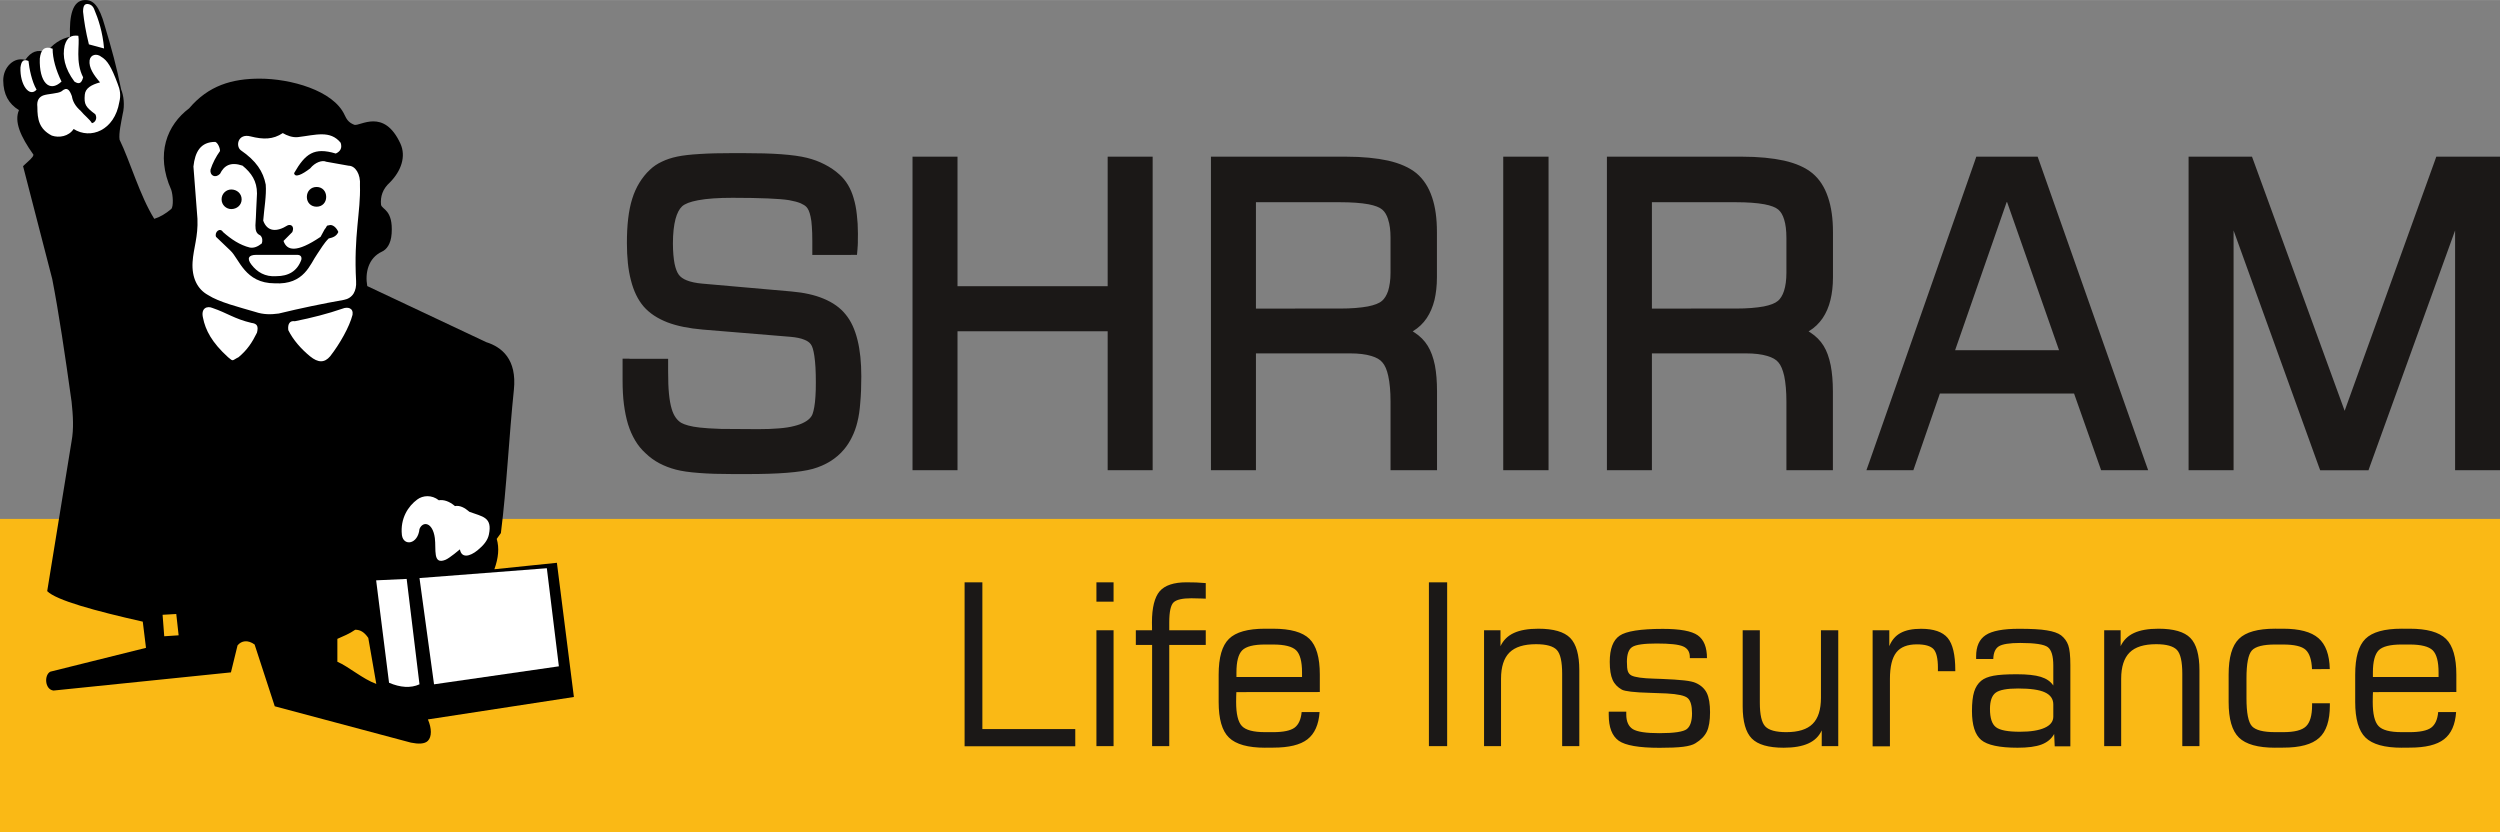
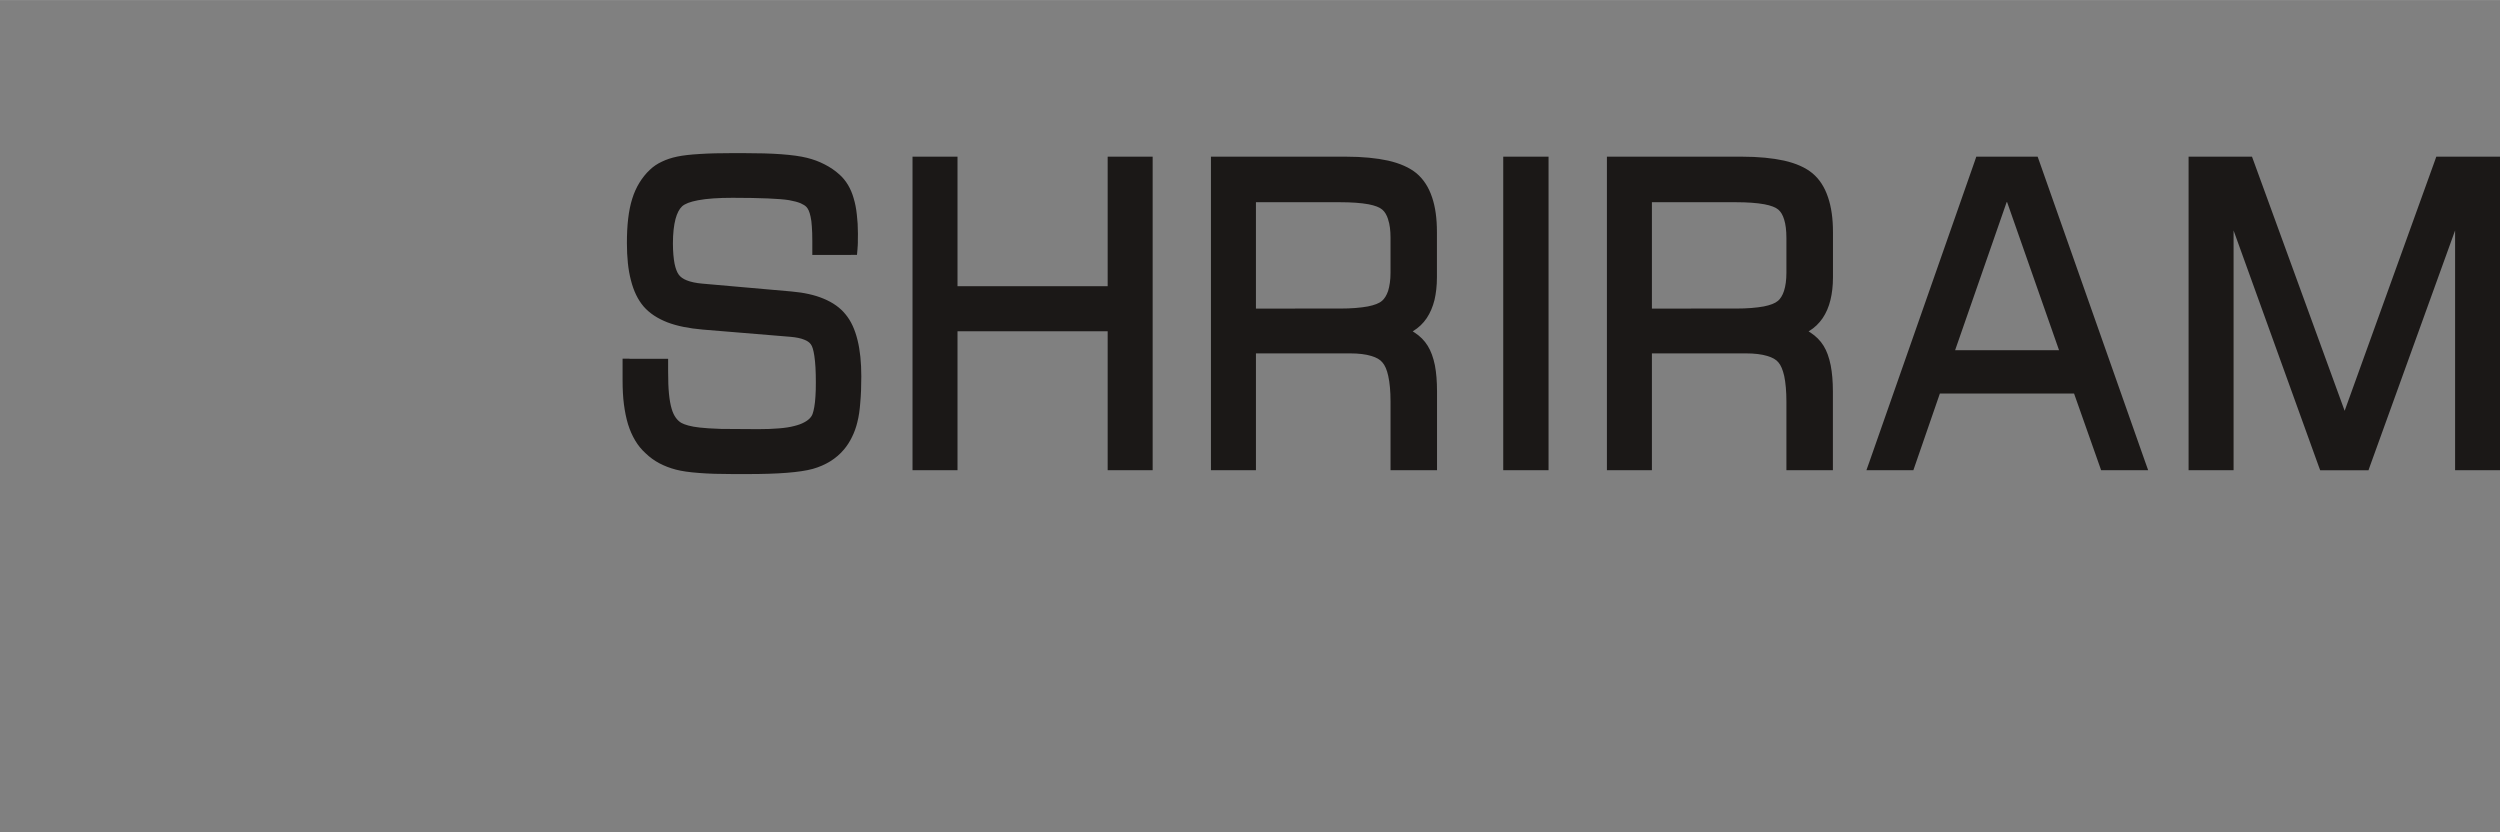
<svg xmlns="http://www.w3.org/2000/svg" xml:space="preserve" width="8.1in" height="2.697in" version="1.1" style="shape-rendering:geometricPrecision; text-rendering:geometricPrecision; image-rendering:optimizeQuality; fill-rule:evenodd; clip-rule:evenodd" viewBox="0 0 8100.22 2696.72">
  <rect x="0" y="0" width="8100.22" height="2696.72" fill="#808080" stroke="none" />
  <defs>
    <style type="text/css">
   
    .fil2 {fill:black}
    .fil1 {fill:#1B1817}
    .fil0 {fill:#FAB915}
    .fil3 {fill:white}
   
  </style>
  </defs>
  <g id="Layer_x0020_1">
    <g id="_2391570189600">
-       <rect class="fil0" x="-0.01" y="1681.11" width="8100.22" height="1015.61" />
      <g>
        <path class="fil1" d="M6057.76 1494.04l340.49 -971.54 5.11 -15.04 198.78 0.02 5.35 15.04 342.28 971.54 10.44 29.3 -152.41 -0.02 -5.1 -14.53 -82.57 -233.95 -434.77 0 -80.8 233.71 -5.1 14.78 -152.14 0 10.44 -29.3zm277.03 -359.6l336.67 0 -168.2 -479.64 -1.54 -0.02 -166.93 479.66zm-1128.25 366.73l0 -993.69 437.83 0c53.27,0 98.64,4.58 136.09,12.73 39.24,8.92 69.84,22.68 92.01,41.03 22.67,18.86 39.51,44.85 50.46,77.73 10.71,31.35 16.05,68.82 16.05,112.64l0 146.8c0,27.01 -2.81,51.47 -8.15,73.4 -5.35,22.42 -14.02,42.05 -25.24,58.87 -11.73,17.07 -26.26,31.09 -43.83,41.81l-1.79 1.02c1.79,1.02 3.81,2.54 5.61,3.57 18.09,11.73 32.62,26.26 43.08,43.33 10.44,16.82 17.84,37.97 22.94,62.96 4.59,23.96 7.13,51.99 7.13,84.36l0 255.63 -150.6 -0.02 0 -222.49c0,-33.38 -2.54,-60.92 -7.13,-82.82 -4.59,-20.13 -10.71,-34.66 -18.86,-44.1 -7.4,-9.17 -19.63,-15.8 -35.68,-20.65 -18.61,-5.61 -41.53,-8.42 -69.83,-8.42l-304.31 0.02 0 378.46 -145.77 0 0 -22.18zm417.45 -846.12l-271.68 0 0 344.58 271.68 -0.02c36.95,0 67.29,-2.54 90.74,-6.88 21.65,-4.33 36.7,-10.19 45.62,-17.84l0.25 0c8.42,-7.4 15.04,-18.09 19.63,-32.12 5.11,-15.79 7.9,-35.43 7.9,-58.87l0 -113.41c0,-24.22 -2.54,-44.1 -7.4,-59.64l0 0.02c-4.33,-14.28 -10.71,-24.97 -18.86,-31.87 -8.67,-7.4 -23.7,-13.26 -45.37,-17.34 -23.7,-4.31 -54.79,-6.61 -92.51,-6.61l0 0zm-753.36 846.12l0 -993.69 146.8 0 0 1015.86 -146.8 0 0 -22.18zm-947.07 0l0 -993.69 437.86 0c53.27,0 98.64,4.58 136.09,12.73 38.99,8.92 69.59,22.68 92.01,41.03 22.42,18.86 39.51,44.85 50.46,77.73 10.71,31.35 15.79,68.82 15.79,112.64l0 146.8c0,27.01 -2.81,51.47 -7.9,73.4 -5.61,22.42 -14.02,42.05 -25.24,58.87 -11.46,17.07 -26.26,31.09 -43.83,41.81l-1.52 1.02c1.79,1.02 3.81,2.54 5.61,3.57 18.36,11.73 32.62,26.26 43.08,43.33 10.44,16.82 18.09,37.97 23.2,62.96 4.58,23.96 6.88,51.99 6.88,84.36l0 255.63 -150.63 -0.02 0 -222.49c0,-33.38 -2.54,-60.92 -7.4,-82.82 -4.33,-20.13 -10.71,-34.66 -19.11,-44.1 -7.4,-9.17 -19.36,-15.8 -35.43,-20.65 -18.36,-5.61 -41.28,-8.42 -69.83,-8.42l-304.29 0.02 0 378.46 -145.78 0 0 -22.18zm417.46 -846.12l-271.68 0 0 344.58 271.68 -0.02c37.2,0 67.29,-2.54 90.99,-6.88 21.4,-4.33 36.7,-10.19 45.37,-17.84l0.25 0c8.42,-7.4 15.05,-18.09 19.88,-32.12 4.84,-15.79 7.9,-35.43 7.9,-58.87l0 -113.41c0,-24.22 -2.54,-44.1 -7.9,-59.64l0.25 0.02c-4.59,-14.28 -10.71,-24.72 -19.11,-31.87 -8.67,-7.4 -23.45,-13.26 -44.85,-17.34 -23.72,-4.31 -54.81,-6.61 -92.78,-6.61l0 0zm-1384.4 846.12l0 -993.69 145.79 0 0 419.74 486.52 0 0 -419.74 145.78 0 0 1015.86 -145.78 0 0 -450.07 -486.52 0 0 450.09 -145.79 -0.02 0 -22.18zm-916.98 -338.7l125.13 0 0 40.51c0,28.8 0.77,53.27 2.81,73.4 2.04,19.63 4.83,35.43 8.67,48.16 3.31,11.46 7.9,21.15 13.26,28.55 5.11,7.13 10.96,12.74 17.84,16.82l0 0c5.61,3.06 13.26,6.13 22.94,8.67 10.44,2.81 22.94,5.11 37.47,6.63 15.05,1.79 37.97,3.31 69.06,4.33 29.82,0.5 69.58,0.77 119.52,0.77 25.74,0 48.43,-0.77 68.05,-2.54 19.36,-1.52 35.68,-4.08 48.93,-7.65 12.48,-3.06 23.45,-6.88 32.62,-11.98 8.42,-4.33 15.29,-9.69 20.38,-15.8l0 -0.25c2.3,-2.3 4.59,-5.86 6.38,-10.71 2.04,-5.86 4.08,-13.26 5.61,-22.68 1.79,-9.69 3.06,-21.15 3.81,-34.4 1.02,-13 1.27,-28.8 1.27,-46.39 0,-34.91 -1.52,-63.21 -4.83,-84.86 -2.81,-19.11 -6.63,-31.6 -11.46,-37.72 -4.33,-6.13 -11.46,-11.21 -21.65,-15.05 -11.21,-4.58 -26.26,-7.65 -44.6,-9.17l-284.18 -23.44c-44.6,-3.81 -82.57,-11.46 -113.67,-23.2 -32.88,-12.74 -58.62,-29.82 -77.48,-51.47 -18.61,-21.66 -32.37,-49.96 -41.29,-85.14 -8.92,-33.88 -13,-74.17 -13,-120.54 0,-29.05 1.27,-55.31 4.09,-79.01 2.81,-23.97 7.13,-45.37 13,-63.98 5.85,-18.86 13.5,-36.2 23.19,-52 9.69,-15.79 20.9,-30.07 34.66,-42.83l0 0c10.71,-10.19 23.7,-19.11 38.74,-25.99 14.78,-7.13 31.1,-12.48 49.44,-16.32 18.09,-3.81 42.06,-6.63 72.9,-8.42 30.59,-2.04 67.02,-2.81 108.83,-2.81l32.87 0.04c47.41,0 88.18,1.02 122.33,3.56 34.41,2.54 61.94,6.38 82.57,11.46 20.9,5.11 40.27,12.23 57.85,21.4 18.09,9.17 34.16,20.13 48.44,33.14 10.71,9.42 19.63,20.65 27.53,33.64 7.65,12.74 13.76,27.28 18.36,43.33l0 0.25c4.83,15.55 8.15,33.14 10.19,52.25 2.3,18.86 3.57,39.76 3.57,61.67 0,2.3 0,11.46 -0.25,19.11l0 9.94c0,6.37 -0.5,12.48 -1.02,18.09l0 1.52 -1.79 20.38 -144.76 0.04 0 -46.39c0,-17.34 -0.5,-32.62 -1.52,-45.62 -0.77,-13 -2.04,-23.2 -4.09,-31.87 -1.52,-7.9 -3.81,-14.52 -6.13,-20.13 -2.29,-4.84 -4.59,-8.67 -7.4,-11.46 -4.08,-4.33 -10.44,-8.15 -18.86,-11.98 -9.94,-4.08 -22.17,-7.13 -37.2,-9.94 -15.8,-2.54 -38.22,-4.33 -68.56,-5.61 -29.82,-1.27 -68.05,-2.04 -114.43,-2.04 -46.39,0 -83.59,2.54 -111.89,7.9 -25.74,4.83 -42.83,11.46 -52,19.88 -9.17,8.67 -16.05,22.17 -21.15,40.78 -5.35,20.39 -8.42,46.89 -8.42,79.01 0,26.51 2.04,48.68 5.35,66 3.31,15.8 7.9,27.78 13.76,35.68 5.35,7.4 14.03,13.5 25.49,18.09 13.26,5.36 30.07,8.92 50.73,10.71l289.51 25.49 0.02 0.02c40.26,3.56 74.67,11.21 103.22,23.2 30.07,12.48 54.04,29.3 71.36,50.97 17.59,21.15 30.32,48.93 38.74,83.34 8.15,32.61 12.23,71.88 12.23,116.98 0,32.37 -1.02,60.4 -3.31,85.13 -1.8,24.72 -4.84,45.87 -9.42,63.21l0 0.25c-4.09,17.07 -9.94,33.39 -17.34,48.16 -7.13,15.05 -15.79,28.28 -25.99,40.51 -12.48,15.05 -27.53,27.78 -44.6,38.49 -17.07,10.44 -35.68,18.61 -56.33,24.47 -20.38,5.61 -48.68,9.94 -84.36,12.73 -35.18,2.81 -77.99,4.09 -128.19,4.09l-45.87 0c-42.83,0 -79.53,-1.02 -110.35,-3.57 -31.35,-2.29 -56.33,-5.85 -75.44,-10.96 -19.36,-5.11 -37.2,-11.98 -53.52,-20.65 -16.32,-8.67 -30.85,-19.36 -43.83,-31.87 -13.26,-11.98 -24.72,-25.74 -34.16,-41.8 -9.42,-15.8 -17.07,-33.14 -23.2,-52.75 -5.85,-19.36 -10.19,-40.78 -13.25,-64.48 -3.06,-23.7 -4.33,-49.7 -4.33,-77.99l0 -69.84 22.42 0 0 0.52zm5051.57 338.7l0 -993.69 205.42 0 5.36 14.52 294.87 808.92 291.81 -808.92 5.11 -14.52 206.44 0 0 1015.86 -145.53 0 0 -776.8 -275.51 762.55 -5.11 14.52 -156.47 0 -5.35 -14.52 -275.26 -762.55 0 776.82 -145.78 -0.02 0 -22.18z" />
      </g>
      <g>
-         <path class="fil1" d="M7782.16 2422.5c-56.06,0 -95.32,-10.96 -117.75,-32.88 -22.17,-21.65 -33.38,-60.14 -33.38,-115.21l0 -88.95c0,-55.31 10.96,-93.78 33.14,-115.71 22.17,-21.92 61.17,-32.88 117.23,-32.88l25.99 0.02c56.06,0 95.32,10.96 117.75,32.88 22.42,21.92 33.64,60.4 33.64,115.71l0 56.58 -270.15 0.25c-0.25,3.81 -0.25,8.15 -0.5,12.48 -0.25,4.58 -0.25,10.96 -0.25,19.36 0,38.74 6.13,64.73 18.61,77.98 12.23,13.26 37.2,19.89 74.67,19.89l25.99 0.02c33.39,0 56.83,-4.83 70.09,-14.52 13,-9.69 20.65,-26.51 22.67,-50.46l58.12 -0.02c-2.81,40.78 -15.8,70.08 -39.24,88.17 -23.2,18.09 -60.15,27.01 -110.87,27.01l-25.74 0.02 0 0.25zm-93.55 -229.12l212.57 0 0 -14.78c0,-35.18 -6.38,-59.12 -18.86,-71.61 -12.73,-12.48 -37.72,-18.86 -74.92,-18.86l-26.01 -0.02c-37.2,0 -61.94,6.37 -74.42,18.86 -12.23,12.74 -18.61,36.45 -18.61,71.61l0 14.79 0.25 0zm-316.53 229.12c-56.33,0 -95.32,-10.96 -117.75,-32.88 -22.42,-21.92 -33.38,-60.14 -33.38,-115.21l0 -88.95c0,-55.31 10.96,-93.78 33.38,-115.71 22.18,-21.92 61.17,-32.88 116.98,-32.88l25.99 0.02c53.01,0 91.24,10.19 114.68,30.59 23.45,20.38 35.68,53.77 36.7,100.16l-57.6 0.25c-1.27,-30.32 -8.15,-51.22 -20.65,-62.69 -12.48,-11.46 -36.95,-17.07 -72.9,-17.07l-25.97 -0.02c-38.22,0 -63.46,6.37 -75.19,19.11 -11.73,13 -17.59,43.08 -17.59,90.47l0 64.23c0,47.66 5.86,77.99 17.84,90.99 11.98,12.74 36.95,19.11 74.92,19.11l26.03 0.02c36.45,0 61.17,-6.13 74.17,-18.86 13,-12.48 19.63,-35.43 19.63,-68.3l0 -6.37 57.58 -0.02 0 7.13c0,48.94 -11.46,84.11 -34.66,105 -23.2,21.15 -61.94,31.59 -115.96,31.59l-26.26 0.04 0 0.25zm-554.33 -5.1l0 -375.4 53.27 0 0 51.47c9.17,-19.36 23.44,-33.64 43.58,-42.83 19.88,-9.17 46.39,-13.76 79.01,-13.76 49.18,0 83.59,9.94 103.22,29.82 19.63,19.88 29.57,54.79 29.57,104.74l0 245.94 -55.56 0 0 -234.22c0,-39.24 -5.61,-64.98 -17.34,-77.49 -11.73,-12.23 -33.89,-18.61 -67.29,-18.61 -39.24,0 -68.05,8.92 -86.14,27.01 -18.09,18.09 -27.28,46.39 -27.28,85.13l0 218.16 -55.04 0.02zm-162.07 -39.49c-8.67,15.8 -22.18,27.01 -40.79,34.16 -18.86,7.13 -44.6,10.44 -77.73,10.44 -58.62,0 -98.12,-8.42 -118,-25.24 -19.88,-16.82 -29.82,-47.91 -29.82,-93.53 0,-26.51 2.29,-47.14 6.88,-62.19 4.58,-15.05 12.23,-27.01 22.94,-35.93 9.17,-7.65 22.42,-13 39.76,-16.32 17.59,-3.31 42.55,-4.83 75.44,-4.83 33.88,0 59.89,2.81 77.98,8.42 18.09,5.61 31.6,14.78 40.51,28.03l0 -64.73c0,-30.59 -5.85,-50.46 -17.84,-59.64 -11.98,-8.92 -41.81,-13.5 -89.45,-13.5 -34.66,0 -57.85,3.81 -69.32,10.96 -11.21,7.13 -17.34,20.9 -17.84,41.03l-55.58 -0.02 0 -8.67c0,-32.11 10.19,-55.06 31.09,-68.81 20.9,-13.76 56.58,-20.39 107.56,-20.39 39.76,0 69.84,1.52 90.47,5.11 20.65,3.31 36.2,8.67 46.12,16.05 10.96,8.67 18.61,19.11 23.2,31.87 4.58,12.74 6.88,34.16 6.88,64.98l0 262.76 -50.71 0.02 -1.77 -40.01zm-2.81 -56.08l0 -39.51c0,-17.84 -9.17,-30.85 -27.28,-39.24 -18.09,-8.42 -47.14,-12.48 -86.65,-12.48 -36.45,0 -60.66,4.58 -72.9,13.76 -12.23,9.17 -18.36,26.76 -18.36,52.49 0,29.57 6.38,49.18 19.36,59.12 13,9.94 38.74,14.78 77.73,14.78 34.91,0 61.42,-4.33 80.03,-12.74 18.9,-8.4 28.07,-20.63 28.07,-36.18l0 0zm-585.4 95.58l0 -375.4 54.02 0 0 51.47c7.9,-19.63 20.13,-33.89 36.7,-42.83 16.82,-9.17 38.74,-13.51 66.27,-13.51 41.04,0 69.59,9.94 86.14,29.57 16.57,19.88 24.72,54.79 24.72,104.99l0 2.81 -56.31 0 0 -11.21c0,-29.82 -4.83,-50.21 -14.28,-60.4 -9.69,-10.19 -27.53,-15.3 -53.77,-15.3 -30.84,0 -53.02,8.67 -66.77,26.26 -13.76,17.59 -20.65,46.12 -20.65,85.88l0 218.16 -56.06 0 0 -0.52zm-111.37 -375.4l0 375.42 -53.54 -0.02 0 -50.97c-8.92,19.11 -23.2,33.13 -43.58,42.31 -20.13,9.17 -46.89,13.76 -79.78,13.76 -49.18,0 -83.59,-9.94 -103.22,-29.83 -19.63,-19.88 -29.57,-54.79 -29.57,-104.24l0 -246.46 55.58 0.04 0 234.47c0,38.99 5.85,64.73 17.59,76.96 11.46,12.24 34.41,18.61 68.05,18.61 38.99,0 67.55,-8.92 85.38,-26.76 18.09,-17.84 27.01,-46.12 27.01,-84.86l0 -218.41 56.08 -0.02zm-743.19 263.78l56.33 0 0 8.67c0,22.94 7.13,38.99 21.4,47.91 14.28,8.67 42.83,13 85.89,13 48.16,0 77.98,-4.59 88.95,-13.26 11.21,-8.92 16.82,-25.74 16.82,-50.97 0,-24.46 -4.59,-41.03 -13.76,-49.18 -9.17,-8.42 -32.12,-13.25 -68.56,-15.29 -13.76,-0.77 -31.87,-1.27 -55.06,-2.04 -50.2,-1.27 -80.28,-5.11 -89.71,-10.19 -14.28,-7.9 -24.47,-18.61 -30.33,-32.12 -6.13,-13.5 -9.17,-32.88 -9.17,-58.35 0,-41.53 10.71,-69.84 31.87,-84.36 21.15,-14.78 67.79,-22.17 139.92,-22.17 55.81,0 93.53,6.88 113.41,20.9 19.88,14.03 29.82,38.74 29.82,73.9l-55.56 0 0 -3.57c0,-16.57 -7.13,-28.03 -21.65,-34.4 -14.53,-6.38 -43.08,-9.42 -85.88,-9.42 -41.54,0 -67.79,3.81 -79.26,11.46 -11.46,7.4 -17.07,23.45 -17.07,47.66 0,14.78 1.02,24.97 3.07,30.84 2.29,6.13 5.85,10.44 11.46,13.51 11.21,5.85 35.93,9.42 74.17,10.44 9.69,0.25 17.34,0.5 22.68,0.77 31.34,1.27 56.06,2.81 73.9,4.83 18.09,2.04 30.59,4.83 38.22,8.42 16.57,7.4 28.55,18.61 35.43,32.62 6.88,14.28 10.44,34.91 10.44,62.19 0,27.53 -3.56,48.68 -10.44,62.69 -6.88,14.28 -19.11,27.01 -37.2,37.97 -8.15,5.11 -21.4,8.92 -39.51,11.21 -18.36,2.3 -43.83,3.31 -76.46,3.31 -66.52,0 -110.6,-7.65 -132.28,-22.94 -21.65,-15.55 -32.37,-43.33 -32.37,-83.84l0 -10.19 0.5 0zm-404.45 111.62l0 -375.4 53.27 0 0 51.47c9.17,-19.36 23.45,-33.64 43.58,-42.83 19.88,-9.17 46.39,-13.76 79.01,-13.76 49.18,0 83.59,9.94 103.22,29.82 19.63,19.88 29.57,54.79 29.57,104.74l0 245.94 -55.58 0 0 -234.22c0,-39.24 -5.61,-64.98 -17.34,-77.49 -11.46,-12.23 -33.88,-18.61 -67.29,-18.61 -39.24,0 -67.8,8.92 -86.14,27.01 -18.09,18.09 -27.28,46.39 -27.28,85.13l0 218.16 -55.02 0.02zm-178.66 -530.87l59.12 0 0 530.87 -59.12 0 0 -530.87zm-530.11 535.97c-56.06,0 -95.32,-10.96 -117.75,-32.88 -22.42,-21.65 -33.39,-60.14 -33.39,-115.21l0 -88.95c0,-55.31 10.96,-93.78 33.39,-115.71 22.17,-21.92 61.16,-32.88 116.98,-32.88l26.01 0.02c56.06,0 95.32,10.96 117.75,32.88 22.42,21.92 33.64,60.4 33.64,115.71l0 56.58 -270.4 0.25c-0.25,3.81 -0.25,8.15 -0.5,12.48 0,4.58 -0.25,10.96 -0.25,19.36 0,38.74 6.13,64.73 18.61,77.98 12.48,13.26 37.47,19.89 74.92,19.89l25.99 0.02c33.39,0 56.58,-4.83 69.84,-14.52 13,-9.69 20.65,-26.51 22.94,-50.46l58.08 -0.02c-2.81,40.78 -16.05,70.08 -39.24,88.17 -23.2,18.09 -60.14,27.01 -110.87,27.01l-25.74 0.02 0 0.25zm-93.53 -229.12l212.55 0 0 -14.78c0,-35.18 -6.37,-59.12 -18.86,-71.61 -12.74,-12.48 -37.72,-18.86 -74.92,-18.86l-25.99 -0.02c-37.2,0 -61.67,6.37 -74.17,18.86 -12.48,12.74 -18.61,36.45 -18.61,71.61l0 14.79zm-325.97 -103.99l0 -47.41 52.5 0.02c0,-2.81 0,-6.13 0,-9.94 -0.25,-3.57 -0.25,-8.67 -0.25,-15.3 0,-47.91 8.42,-81.55 24.97,-101.18 16.82,-19.36 45.87,-29.05 87.15,-29.05 10.71,0 21.15,0.25 31.35,0.5 10.19,0.5 20.38,1.27 30.85,2.04l0 50.46c-3.07,-0.25 -7.4,-0.5 -12.74,-0.5 -16.57,-0.5 -27.78,-0.77 -33.89,-0.77 -28.8,0 -47.91,4.33 -57.35,13 -9.42,8.67 -14.28,30.33 -14.28,65.25l0 25.49 118.27 0 0 47.41 -118.27 -0.02 0 328.01 -55.54 0 0 -328.01 -52.77 0 0 0zm-127.68 -47.39l55.56 0 0 375.42 -55.56 -0.02 0 -375.4zm0 -155.47l55.56 0 0 62.69 -55.56 0 0 -62.69zm-427.14 530.87l0 -530.87 57.6 0 0 475.58 301 0 0 55.56 -358.6 0 0 -0.27z" />
-       </g>
-       <path class="fil2" d="M1859.46 2258.11l-55.06 -434.79 -202.61 20.9c13.26,-36.95 16.32,-68.81 7.65,-98.37l13.5 -18.86c18.61,-146.55 26.26,-312.71 42.05,-463.84 10.44,-99.66 -39.51,-138.9 -89.45,-154.7l-385.61 -181.71c-7.65,-42.31 3.06,-90.99 47.66,-111.62 14.53,-6.63 29.05,-23.96 31.35,-58.62 5.1,-77.48 -31.35,-77.48 -34.41,-93.28 -2.54,-26.76 5.35,-51.22 28.55,-72.13 37.2,-37.47 53.02,-84.86 34.41,-125.65 -53.52,-116.72 -130.75,-55.81 -149.34,-61.17 -21.4,-8.15 -26.26,-21.4 -31.6,-31.87 -36.7,-80.03 -175.85,-117.74 -274.99,-117.74 -89.72,0 -165.91,22.17 -228.62,96.07 -71.36,53.52 -110.35,147.3 -58.1,264.3 5.61,16.32 7.9,53.52 0,61.94 -18.36,15.55 -36.7,26.26 -55.06,31.87 -46.64,-74.67 -78.51,-187.06 -112.39,-256.4 -3.06,-20.9 5.1,-55.81 9.94,-82.32 7.65,-29.57 3.06,-61.67 -4.84,-80.28 -13.5,-69.32 -31.86,-135.84 -52.75,-205.42 -18.36,-66.77 -37.72,-85.63 -65.75,-84.36 -38.74,1.79 -49.96,49.43 -47.14,119.02 -29.3,5.36 -57.35,24.22 -76.21,50.73 -29.05,-11.21 -50.21,-2.81 -68.56,23.96 -19.63,-4.83 -36.2,0.5 -49.7,13.26 -14.53,13.76 -21.92,33.38 -21.92,53.27 0.5,45.37 17.34,75.69 50.97,96.34 -16.05,36.95 4.83,85.38 46.89,144.26 0,5.11 -5.11,10.19 -10.19,15.55l-23.44 21.65 94.55 365.73c20.9,107.04 41.53,245.69 62.69,397.59 4.84,45.37 7.4,87.67 0,127.94l-79.01 485.76c29.05,29.57 154.95,63.98 309.65,98.89l10.44 84.86 -309.92 77.21c-20.65,10.71 -18.09,58.1 10.44,61.17l574.71 -58.88 21.4 -87.42c12.73,-15.8 33.88,-18.61 55.31,-2.81l65.25 200.07 441.17 117.75c23.7,4.83 44.6,4.83 55.06,-5.86 12.73,-13 12.73,-40.01 0,-69.31l473.01 -72.67zm-1327.32 -196.75l-5.35 -69.59 44.35 -2.54 7.65 69.06 -46.64 3.07zm560.96 82.57l0 -74.17c18.86,-8.42 39.51,-16.57 57.85,-29.57 16.57,0 29.57,7.9 42.31,26.51l25.99 149.11c-44.35,-16.05 -88.95,-55.81 -126.15,-71.88z" />
+         </g>
      <g>
-         <path class="fil3" d="M1025.8 605.6c18.36,0 31.09,13.5 31.09,32.37 0,18.09 -12.73,31.59 -31.09,31.59 -18.36,0 -31.59,-13.25 -31.59,-31.59 0,-18.86 13.26,-32.37 31.59,-32.37l0 0zm-214.07 -163.87c41.53,10.44 72.9,10.44 104.49,-10.71 13.26,7.9 31.35,15.05 49.44,13 56.33,-6.63 104.24,-23.44 138.13,18.36 5.11,16.32 0,27.53 -15.8,34.91 -70.08,-21.15 -98.63,0 -135.07,63.46 2.3,15.8 25.49,5.11 52,-15.29 15.79,-19.63 39.24,-27.78 51.99,-21.66l72.9 13c20.9,0 39.24,26.51 36.45,63.71 2.81,84.86 -20.65,162.1 -12.48,310.17 1.02,17.07 -2.04,29.57 -7.9,39.76 -6.63,11.21 -18.36,18.61 -31.35,20.9 -70.34,12.48 -141.19,27.28 -211.53,44.35 -25.74,3.56 -49.7,3.56 -75.44,-5.11 -52.49,-15.55 -117.22,-31.34 -153.92,-55.06 -34.16,-18.86 -52.75,-56.06 -49.7,-106.54 2.81,-45.12 18.36,-82.07 15.79,-140.42l-13 -169.23c5.11,-47.91 23.44,-79.77 70.59,-79.77 7.65,2.29 15.55,18.61 15.55,29.57 -13,18.09 -23.97,38.99 -30.85,60.4 -2.81,19.11 15.55,29.05 30.85,13.5 13,-26.51 33.88,-39.76 72.9,-26.51 28.8,23.7 46.89,49.96 46.89,90.22 -2.54,39.51 -2.54,66.27 -5.1,103.22 0,16.32 2.54,26.76 15.55,32.37 7.9,7.13 7.9,18.09 5.1,26.26 -13,10.44 -25.99,15.8 -38.99,13.26 -31.87,-7.9 -60.14,-26.76 -86.65,-50.21 -9.94,-16.05 -28.28,0 -22.67,15.55l46.89 44.85c28.28,26.51 46.89,105.76 143.24,105.76 96.34,5.61 114.69,-62.95 137.88,-95.05 10.96,-15.8 21.15,-34.41 36.95,-50.2 15.3,-3.31 25.74,-8.15 31.35,-21.15 -5.61,-13.51 -18.86,-26.51 -31.35,-21.4 -8.15,0 -5.61,5.35 -13.25,13.26l-13 23.96c-78.51,53.02 -109.33,44.85 -120.04,13.26l28.55 -28.8c7.9,-19.11 -5.11,-26.51 -15.8,-21.4 -33.89,21.4 -65.25,21.4 -78.51,-15.55 2.81,-37.47 10.96,-82.32 8.15,-116.73 -8.15,-42.56 -31.09,-77.21 -80.8,-111.37 -17.59,-13.54 -9.44,-55.6 31.59,-44.89l0 0zm-62.44 172.04c18.36,0 33.64,13.26 33.64,31.87 0,18.61 -15.29,31.59 -33.64,31.59 -16.05,0 -31.34,-13 -31.34,-31.59 -0.02,-18.63 15.28,-31.87 31.34,-31.87l0 0zm80.78 211.78l132.79 0c10.71,0 15.55,5.85 13.51,15.79 -13.51,37.47 -42.06,53.27 -81.05,53.27 -36.45,2.81 -62.44,-13.51 -80.53,-37.2 -16.32,-20.9 -8.42,-31.86 15.28,-31.86l0 0zm125.15 215.09c55.06,-10.96 107.28,-24.47 153.68,-40.51 18.09,-7.4 36.7,-2.29 33.38,19.63 -9.94,38.99 -41.53,94.8 -72.63,134.56 -18.09,21.4 -38.74,21.4 -64.98,0 -28.55,-23.44 -54.79,-52.75 -70.59,-84.86 -2.56,-21.17 5.84,-31.37 21.14,-28.82l0 0zm-140.69 5.36c-55.06,-13.01 -78.51,-32.12 -125.65,-48.16 -17.59,-7.9 -38.74,0 -31.09,31.87 7.9,39.76 28.55,79.78 81.05,127.44 18.09,15.8 13,10.19 34.16,0 28.55,-23.97 44.1,-47.91 59.64,-79.53 5.34,-21.42 0.25,-29.32 -18.11,-31.61l0 0zm-526.53 -902.45c-10.44,-41.81 -15.79,-76.46 -18.86,-105.76 0,-17.84 4.08,-26.26 16.05,-24.97 8.92,1.02 16.05,7.13 19.36,15.3 14.28,33.63 28.28,76.21 32.61,128.71l-49.16 -13.28zm-34.16 -27.78c-22.94,-2.81 -36.45,4.58 -44.35,31.59 -7.9,34.41 0,74.42 31.6,116.73 15.79,10.44 23.44,4.83 28.28,-13.76 -25.97,-50.21 -10.42,-105.26 -15.53,-134.57l0 0zm-83.34 41.79c-28.8,-10.19 -38.49,5.85 -41.53,32.11 -2.54,76.71 31.09,111.62 70.34,74.42 -18.34,-37.47 -28.8,-74.42 -28.8,-106.54l0 0zm-78.23 39.76c-18.09,-7.65 -23.45,2.81 -25.99,21.4 -2.04,55.81 28.8,97.87 52.25,71.61 -15.57,-26.24 -23.72,-68.55 -26.26,-93.01l0 0zm107.04 98.39c18.09,-15.8 25.74,-5.36 33.64,15.79 2.54,16.05 10.19,31.6 28.8,47.91 10.19,13 28.55,26.51 36.2,39.51 10.96,-2.29 18.09,-15.8 10.96,-28.8 -31.87,-23.96 -36.95,-31.87 -34.16,-63.71 2.04,-20.9 20.9,-31.86 49.43,-39.76 -20.65,-23.7 -36.7,-47.66 -33.88,-71.1 2.54,-18.86 23.19,-24.22 38.99,-10.96 18.36,10.96 31.59,31.59 52.25,87.43 7.65,18.61 10.44,36.95 5.11,58.35 -15.55,92.76 -93.78,122.08 -148.07,87.43 -16.05,24.22 -47.14,29.3 -70.59,21.4 -41.53,-21.4 -46.89,-53.02 -46.89,-92.51 -2.54,-21.65 5.61,-32.12 18.36,-37.47 15.76,-5.87 48.89,-5.87 59.86,-13.5l0 0zm1159.87 1577.07l412.62 -31.86 38.99 317.81 -404.47 58.35 -47.14 -344.3zm-140.42 7.38l98.89 -4.59 41.54 341.51c-28.55,13.01 -62.44,10.44 -98.64,-5.1l-41.79 -331.82zm83.34 -147.55c-5.61,-53.27 20.65,-93.03 49.96,-114.44 17.84,-13.25 46.39,-16.05 69.84,2.54 15.29,-2.54 33.89,3.06 52.25,18.86 15.8,-3.06 31.35,5.11 46.89,18.61 42.05,15.8 75.19,16.57 62.96,73.9 -4.09,19.36 -17.84,35.18 -36.7,50.73 -25.74,20.9 -52.25,25.99 -57.08,-3.06 0,0 -33.64,28.8 -47.41,34.16 -41.53,16.32 -29.05,-34.41 -33.88,-70.86 -6.88,-51.23 -38.74,-55.81 -49.7,-29.3 -5.11,50.46 -51.23,56.06 -56.83,20.9 -0.02,-0.27 -0.27,-2.04 -0.27,-2.04z" />
-       </g>
+         </g>
    </g>
  </g>
</svg>